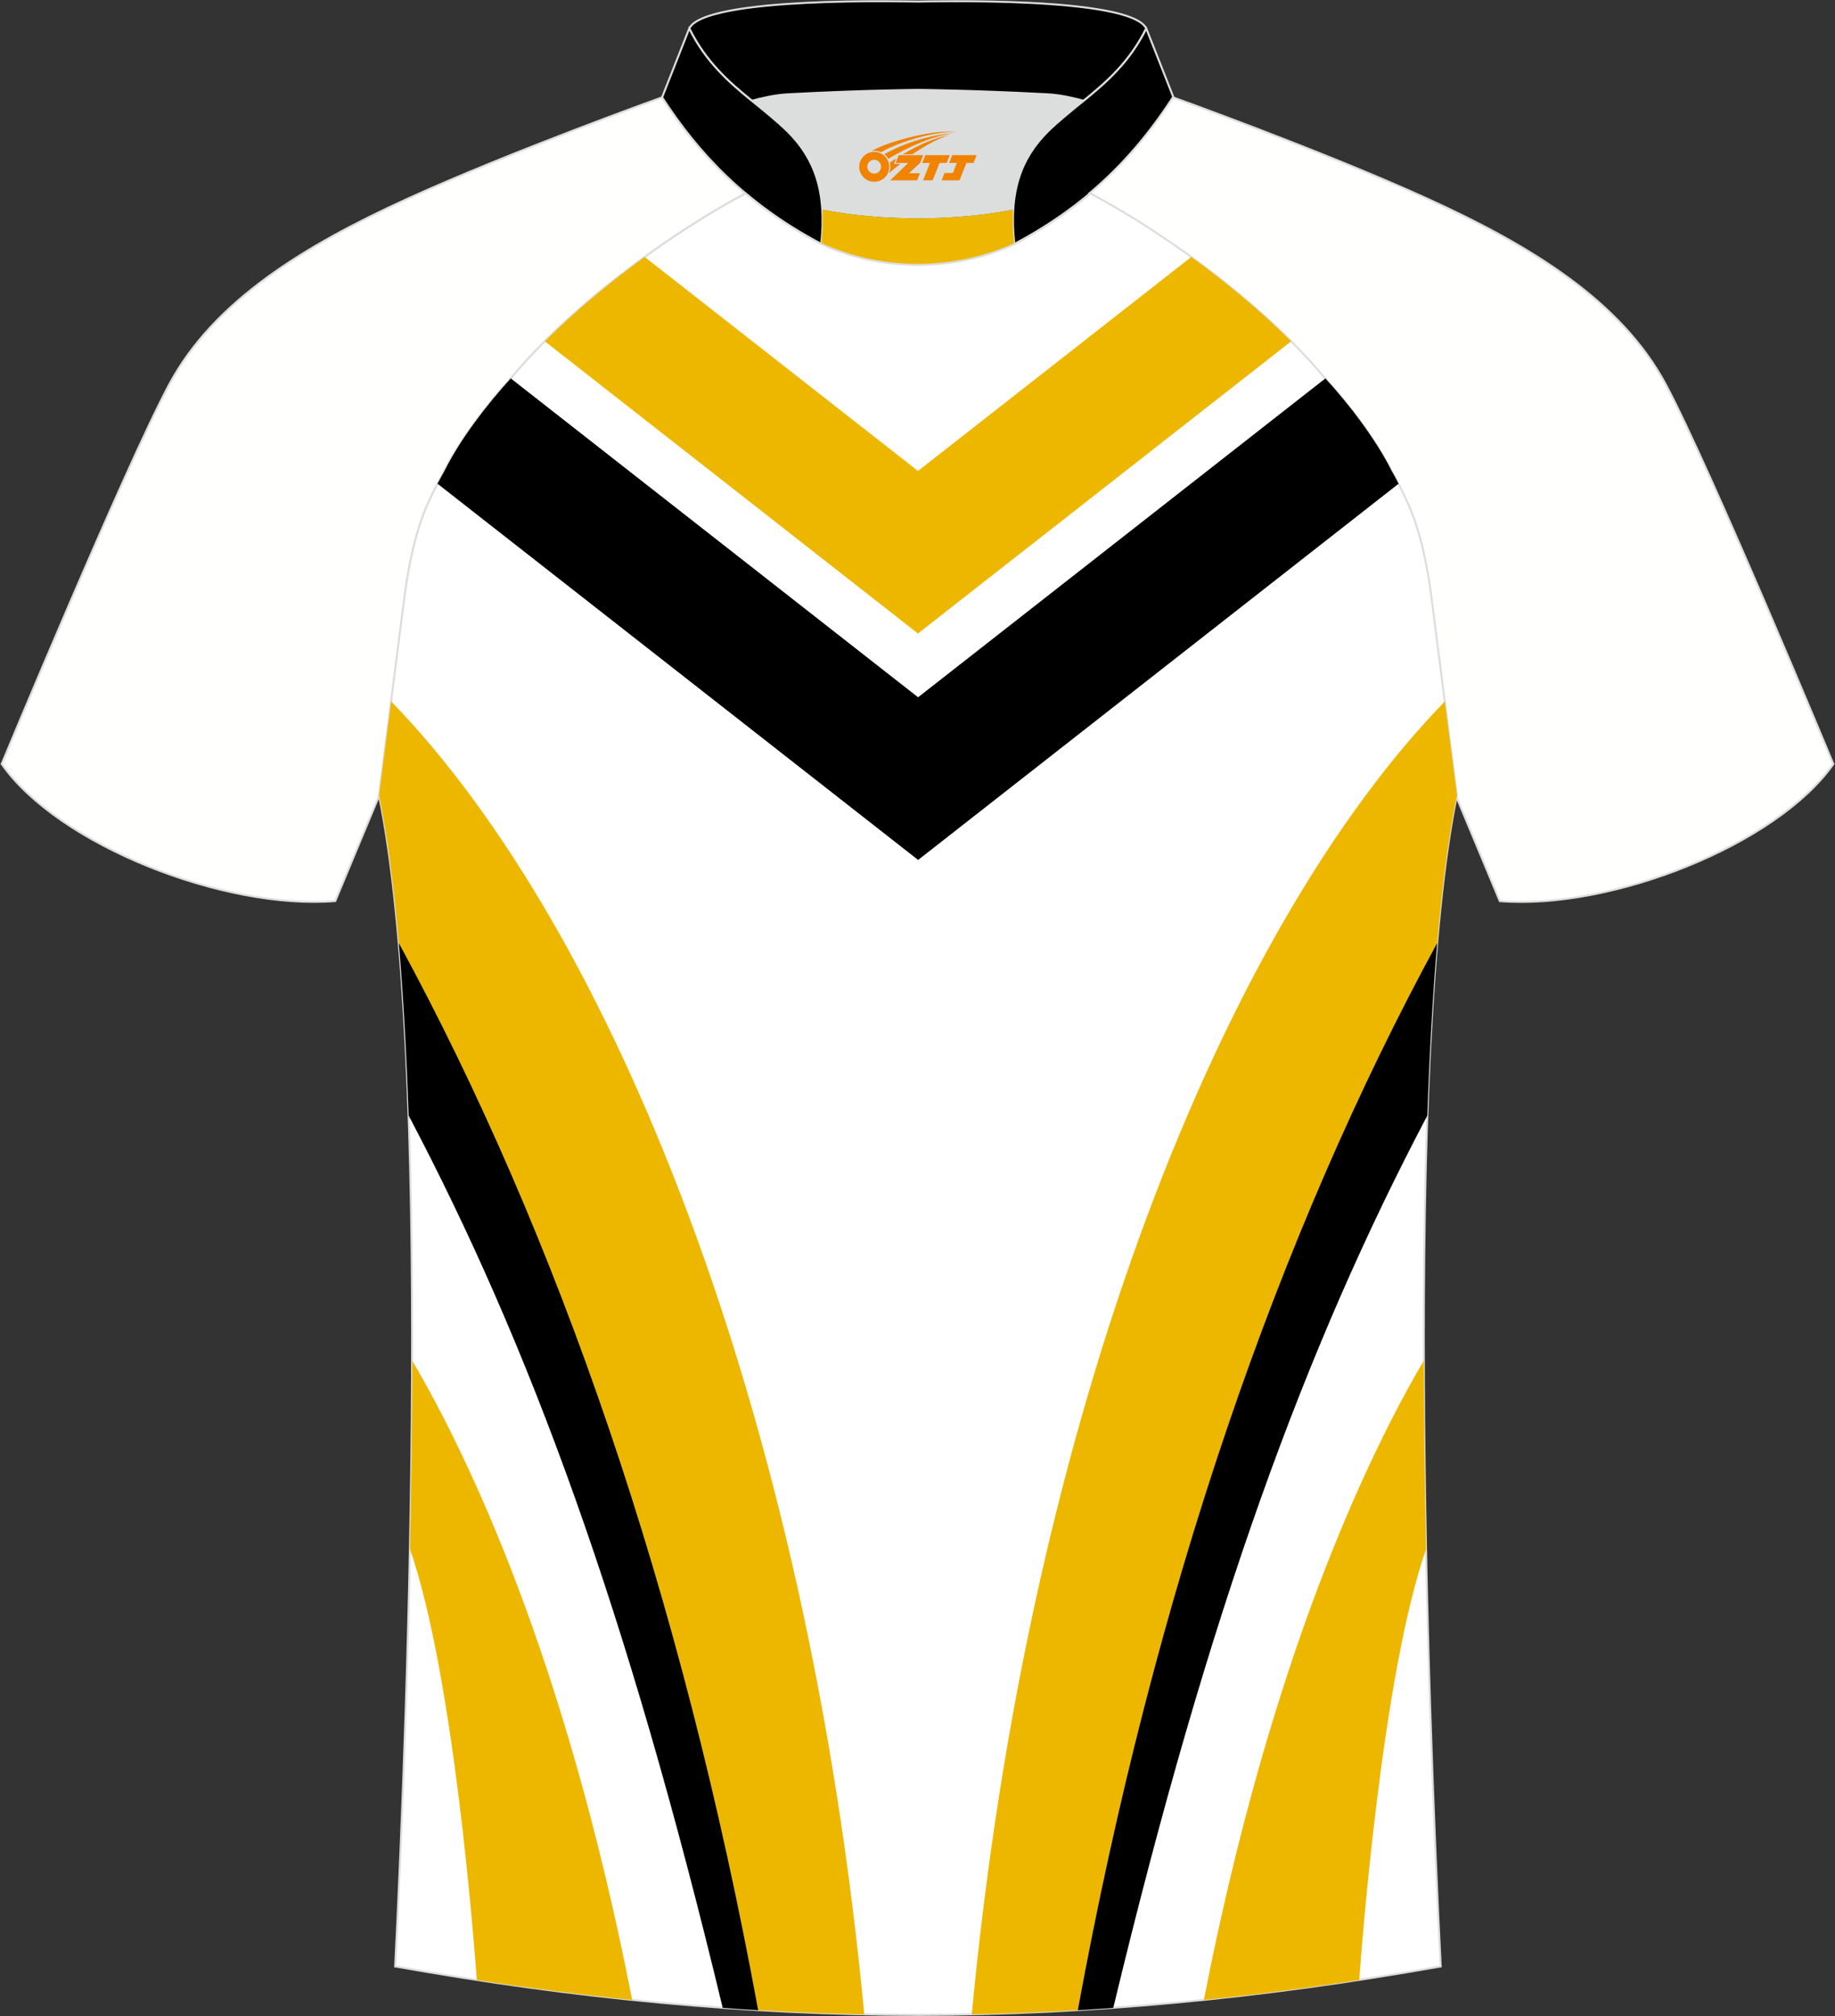
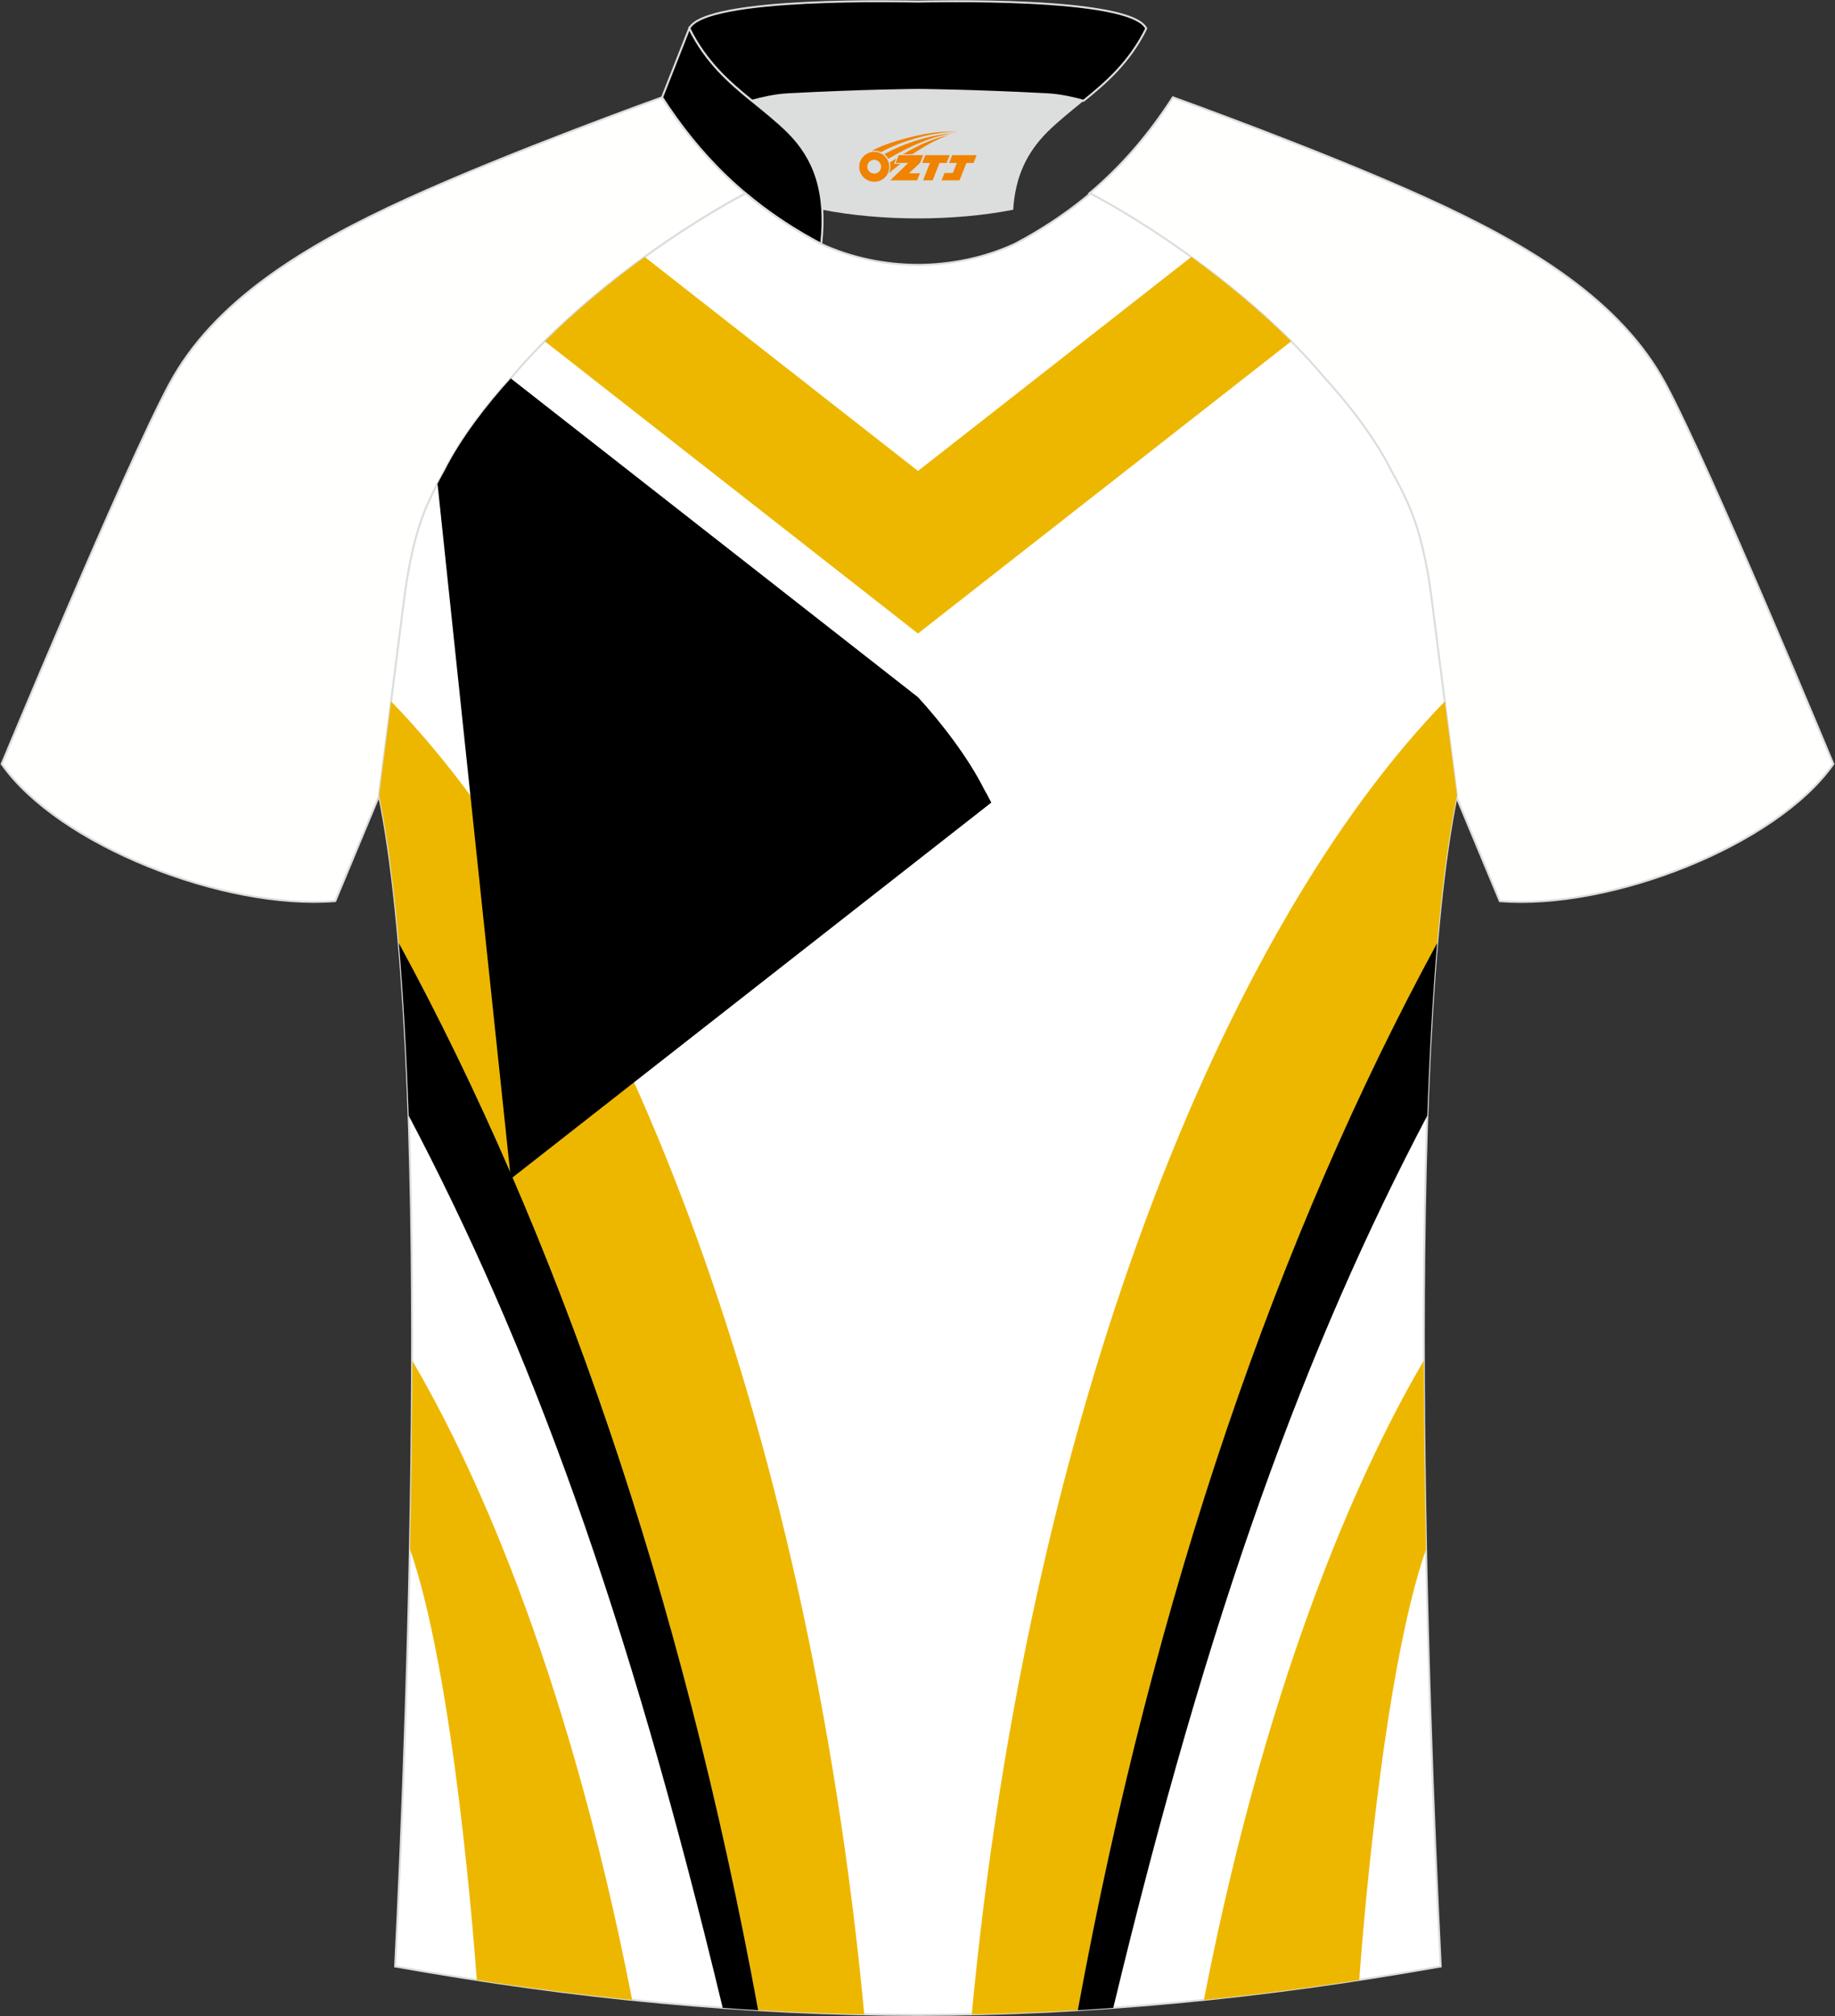
<svg xmlns="http://www.w3.org/2000/svg" version="1.1" id="图层_1" x="0px" y="0px" width="375.2px" height="412px" viewBox="0 0 375.2 412" enable-background="new 0 0 375.2 412" xml:space="preserve">
  <rect x="0" y="0" width="375.2" height="412" fill="#333333" stroke="none" />
  <g>
    <path fill="#FFFFFE" stroke="#DCDDDD" stroke-width="0.406" stroke-miterlimit="22.926" d="M152.44,39.51   c-7.1-5.98-12.51-12.59-17.06-19.62c0,0-30.76,11.03-51.98,20.69s-39.7,20.96-48.81,38S0.34,156.12,0.34,156.12   c11.6,16.54,45.44,29.85,68.21,28.01l8.95-21.49c0,0,3.81-29.36,5.14-39.96c0.85-6.8,2.32-14.12,4.87-19.75   c1.01-2.26,2.15-4.5,3.41-6.73c3.28-6.54,8.81-13.72,13.74-19.09C116.58,62.77,136.01,48.29,152.44,39.51z" />
    <path fill="#DCDDDD" d="M168.14,42.86c12.07,2.36,26.97,2.36,39.03,0c0.42-6.86,2.86-11.77,7.02-15.92   c1.98-1.98,5.17-4.55,7.34-6.31c0.66-0.54,1.33-1.09,1.98-1.63c-0.29-0.07-2.98-0.9-3.28-0.96c-1.96-0.47-3.94-0.81-5.94-0.92   c-6.35-0.34-12.71-0.6-19.05-0.76c-2.52-0.07-5.07-0.15-7.6-0.15s-5.06,0.08-7.6,0.15c-6.36,0.17-12.71,0.44-19.06,0.76   c-1.82,0.1-3.63,0.41-5.43,0.8c-0.47,0.1-3.22,1.04-3.69,1.17c0.62,0.53,1.24,1.02,1.86,1.53c2.45,1.94,5.15,4.11,7.37,6.33   C165.28,31.07,167.72,36,168.14,42.86z" />
    <path stroke="#DCDDDD" stroke-width="0.406" stroke-miterlimit="22.926" d="M140.93,5.82c3.27-6.62,44.72-5.5,46.72-5.5   c2.01,0,43.45-1.13,46.72,5.5c-3.38,6.87-8.17,11.02-12.81,14.77c-2.01-0.54-4.73-1.18-7.35-1.32c-15.4-0.82-26.56-0.9-26.56-0.9   s-11.15,0.08-26.56,0.9c-2.64,0.14-5.34,0.78-7.35,1.32C149.09,16.83,144.31,12.68,140.93,5.82z" />
    <path stroke="#DCDDDD" stroke-width="0.406" stroke-miterlimit="22.926" d="M140.93,5.82l-5.55,14.07   c7.38,11.4,17.04,21.76,32.53,29.97c1.17-10.71-1.35-17.49-6.8-22.93c-1.98-1.98-5.17-4.55-7.34-6.3   C149.11,16.86,144.32,12.69,140.93,5.82z" />
-     <path stroke="#DCDDDD" stroke-width="0.406" stroke-miterlimit="22.926" d="M234.38,5.82l5.55,14.07   c-7.38,11.4-17.04,21.76-32.53,29.97c-1.17-10.71,1.35-17.49,6.79-22.93c1.98-1.98,5.17-4.55,7.34-6.3   C226.19,16.86,230.99,12.69,234.38,5.82z" />
-     <path fill="#EDB701" d="M167.91,49.86c0.28-2.56,0.35-4.88,0.22-7.02c12.07,2.36,26.97,2.36,39.03,0   c-0.13,2.14-0.06,4.46,0.22,7.02C195.08,55.56,180.21,55.56,167.91,49.86z" />
    <path fill="#FFFFFE" stroke="#DCDDDD" stroke-width="0.406" stroke-miterlimit="22.926" d="M222.76,39.51   c7.1-5.98,12.51-12.59,17.06-19.62c0,0,30.76,11.03,51.98,20.69c21.23,9.65,39.7,20.97,48.81,38   c9.12,17.04,34.25,77.55,34.25,77.55c-11.6,16.54-45.44,29.85-68.2,28.01l-8.95-21.49c0,0-3.81-29.36-5.14-39.96   c-0.85-6.8-2.32-14.12-4.87-19.75c-1.01-2.26-2.15-4.5-3.41-6.73c-3.28-6.54-8.81-13.72-13.75-19.09   C258.62,62.77,239.19,48.29,222.76,39.51z" />
    <path fill="#FFFFFF" stroke="#DCDDDD" stroke-width="0.406" stroke-miterlimit="22.926" d="M292.77,122.67   c1.28,10.23,4.88,37.87,5.12,39.84c-10.9,52.77-5.99,185.62-3.31,239.33c-36.96,6.55-71.93,9.87-106.89,9.91   c-34.96-0.04-69.93-3.35-106.89-9.91c2.7-53.71,7.6-186.58-3.31-239.33c0.26-1.99,3.84-29.63,5.12-39.84   c0.85-6.8,2.32-14.12,4.87-19.75c1.01-2.26,2.15-4.5,3.41-6.73c3.27-6.54,8.81-13.72,13.74-19.09   C116.58,62.78,136,48.3,152.43,39.52c3.95,3.33,8.45,6.46,13.61,9.33l1.87,1.01c6.11,2.83,13.02,4.26,19.78,4.27   c6.76-0.02,13.66-1.44,19.79-4.27l1.87-1.01c5.15-2.87,9.64-6,13.61-9.33c16.43,8.77,35.86,23.26,47.79,37.58   c4.94,5.37,10.48,12.55,13.74,19.09c1.26,2.23,2.4,4.47,3.41,6.73C290.45,108.57,291.92,115.87,292.77,122.67z" />
    <path fill="#EDB700" d="M176.72,411.65c-7.21-0.15-14.44-0.45-21.69-0.86c-15.71-85.54-41.13-158.65-73.49-218.06   c-1-11.63-2.33-21.9-4.04-30.2c0.14-1.09,1.28-9.82,2.48-19.19C125.09,189.74,165.09,288.41,176.72,411.65z" />
    <path fill="#000001" d="M155.03,410.79c-2.42-0.14-4.84-0.3-7.26-0.48c-19.65-81.71-39.49-135.44-64.21-182.34   c-0.44-12.58-1.09-24.5-2.01-35.26C113.89,252.14,139.32,325.24,155.03,410.79z" />
    <path fill="#EDB700" d="M129.26,408.7c-10.48-1.07-21.05-2.43-31.77-4.07c-0.48-6.61-4.65-62.18-13.66-88.06   c0.25-12.59,0.43-25.58,0.46-38.52C95.53,297.14,115.58,338.56,129.26,408.7z" />
    <path fill="#EDB700" d="M111.4,69.75c6.04-6.04,13.12-11.95,20.42-17.24l55.88,43.73l55.88-43.73c7.3,5.29,14.38,11.2,20.42,17.24   l-76.31,59.71L111.4,69.75z" />
-     <path fill="#000001" d="M89.46,98.85c0.47-0.89,0.94-1.77,1.45-2.67c3.22-6.45,8.64-13.51,13.53-18.85l83.28,65.16l83.28-65.16   c4.89,5.34,10.3,12.41,13.53,18.85c0.51,0.88,0.98,1.76,1.44,2.67l-98.24,76.88L89.46,98.85z" />
+     <path fill="#000001" d="M89.46,98.85c0.47-0.89,0.94-1.77,1.45-2.67c3.22-6.45,8.64-13.51,13.53-18.85l83.28,65.16c4.89,5.34,10.3,12.41,13.53,18.85c0.51,0.88,0.98,1.76,1.44,2.67l-98.24,76.88L89.46,98.85z" />
    <path fill="#EDB700" d="M198.69,411.65c7.21-0.15,14.44-0.45,21.69-0.86c15.71-85.54,41.13-158.65,73.49-218.06   c1-11.63,2.32-21.9,4.04-30.2c-0.14-1.09-1.28-9.82-2.49-19.19C250.31,189.74,210.31,288.41,198.69,411.65z" />
    <path fill="#000001" d="M220.37,410.79c2.42-0.14,4.84-0.3,7.26-0.48c19.65-81.71,39.5-135.44,64.21-182.34   c0.44-12.58,1.09-24.5,2.01-35.26C261.5,252.14,236.08,325.24,220.37,410.79z" />
    <path fill="#EDB700" d="M246.15,408.7c10.48-1.07,21.05-2.43,31.77-4.07c0.48-6.61,4.65-62.18,13.66-88.06   c-0.25-12.59-0.43-25.58-0.46-38.52C279.88,297.14,259.83,338.56,246.15,408.7z" />
  </g>
  <g id="图层_x0020_1">
    <path fill="#F08300" d="M175.86,35.11c0.416,1.136,1.472,1.984,2.752,2.032c0.144,0,0.304,0,0.448-0.016h0.016   c0.016,0,0.064,0,0.128-0.016c0.032,0,0.048-0.016,0.08-0.016c0.064-0.016,0.144-0.032,0.224-0.048c0.016,0,0.016,0,0.032,0   c0.192-0.048,0.4-0.112,0.576-0.208c0.192-0.096,0.4-0.224,0.608-0.384c0.672-0.56,1.104-1.408,1.104-2.352   c0-0.224-0.032-0.448-0.08-0.672l0,0C181.7,33.23,181.65,33.06,181.57,32.88C181.1,31.79,180.02,31.03,178.75,31.03C177.06,31.03,175.68,32.4,175.68,34.1C175.68,34.45,175.74,34.79,175.86,35.11L175.86,35.11L175.86,35.11z M180.16,34.13L180.16,34.13C180.13,34.91,179.47,35.51,178.69,35.47C177.9,35.44,177.31,34.79,177.34,34c0.032-0.784,0.688-1.376,1.472-1.344   C179.58,32.69,180.19,33.36,180.16,34.13L180.16,34.13z" />
    <polygon fill="#F08300" points="194.19,31.71 ,193.55,33.3 ,192.11,33.3 ,190.69,36.85 ,188.74,36.85 ,190.14,33.3 ,188.56,33.3    ,189.2,31.71" />
    <path fill="#F08300" d="M196.16,26.98c-1.008-0.096-3.024-0.144-5.056,0.112c-2.416,0.304-5.152,0.912-7.616,1.664   C181.44,29.36,179.57,30.08,178.22,30.85C178.42,30.82,178.61,30.8,178.8,30.8c0.48,0,0.944,0.112,1.36,0.288   C184.26,28.77,191.46,26.72,196.16,26.98L196.16,26.98L196.16,26.98z" />
    <path fill="#F08300" d="M181.63,32.45c4-2.368,8.88-4.672,13.488-5.248c-4.608,0.288-10.224,2-14.288,4.304   C181.15,31.76,181.42,32.08,181.63,32.45C181.63,32.45,181.63,32.45,181.63,32.45z" />
    <polygon fill="#F08300" points="199.68,31.71 ,199.06,33.3 ,197.6,33.3 ,196.19,36.85 ,195.73,36.85 ,194.22,36.85 ,192.53,36.85    ,193.12,35.35 ,194.83,35.35 ,195.65,33.3 ,194.06,33.3 ,194.7,31.71" />
    <polygon fill="#F08300" points="188.77,31.71 ,188.13,33.3 ,185.84,35.41 ,188.1,35.41 ,187.52,36.85 ,182.03,36.85 ,185.7,33.3    ,183.12,33.3 ,183.76,31.71" />
    <path fill="#F08300" d="M194.05,27.57c-3.376,0.752-6.464,2.192-9.424,3.952h1.888C188.94,29.95,191.28,28.52,194.05,27.57z    M183.25,32.39C182.62,32.77,182.56,32.82,181.95,33.23c0.064,0.256,0.112,0.544,0.112,0.816c0,0.496-0.112,0.976-0.32,1.392   c0.176-0.16,0.32-0.304,0.432-0.4c0.272-0.24,0.768-0.64,1.6-1.296l0.32-0.256H182.77l0,0L183.25,32.39L183.25,32.39L183.25,32.39z" />
  </g>
</svg>